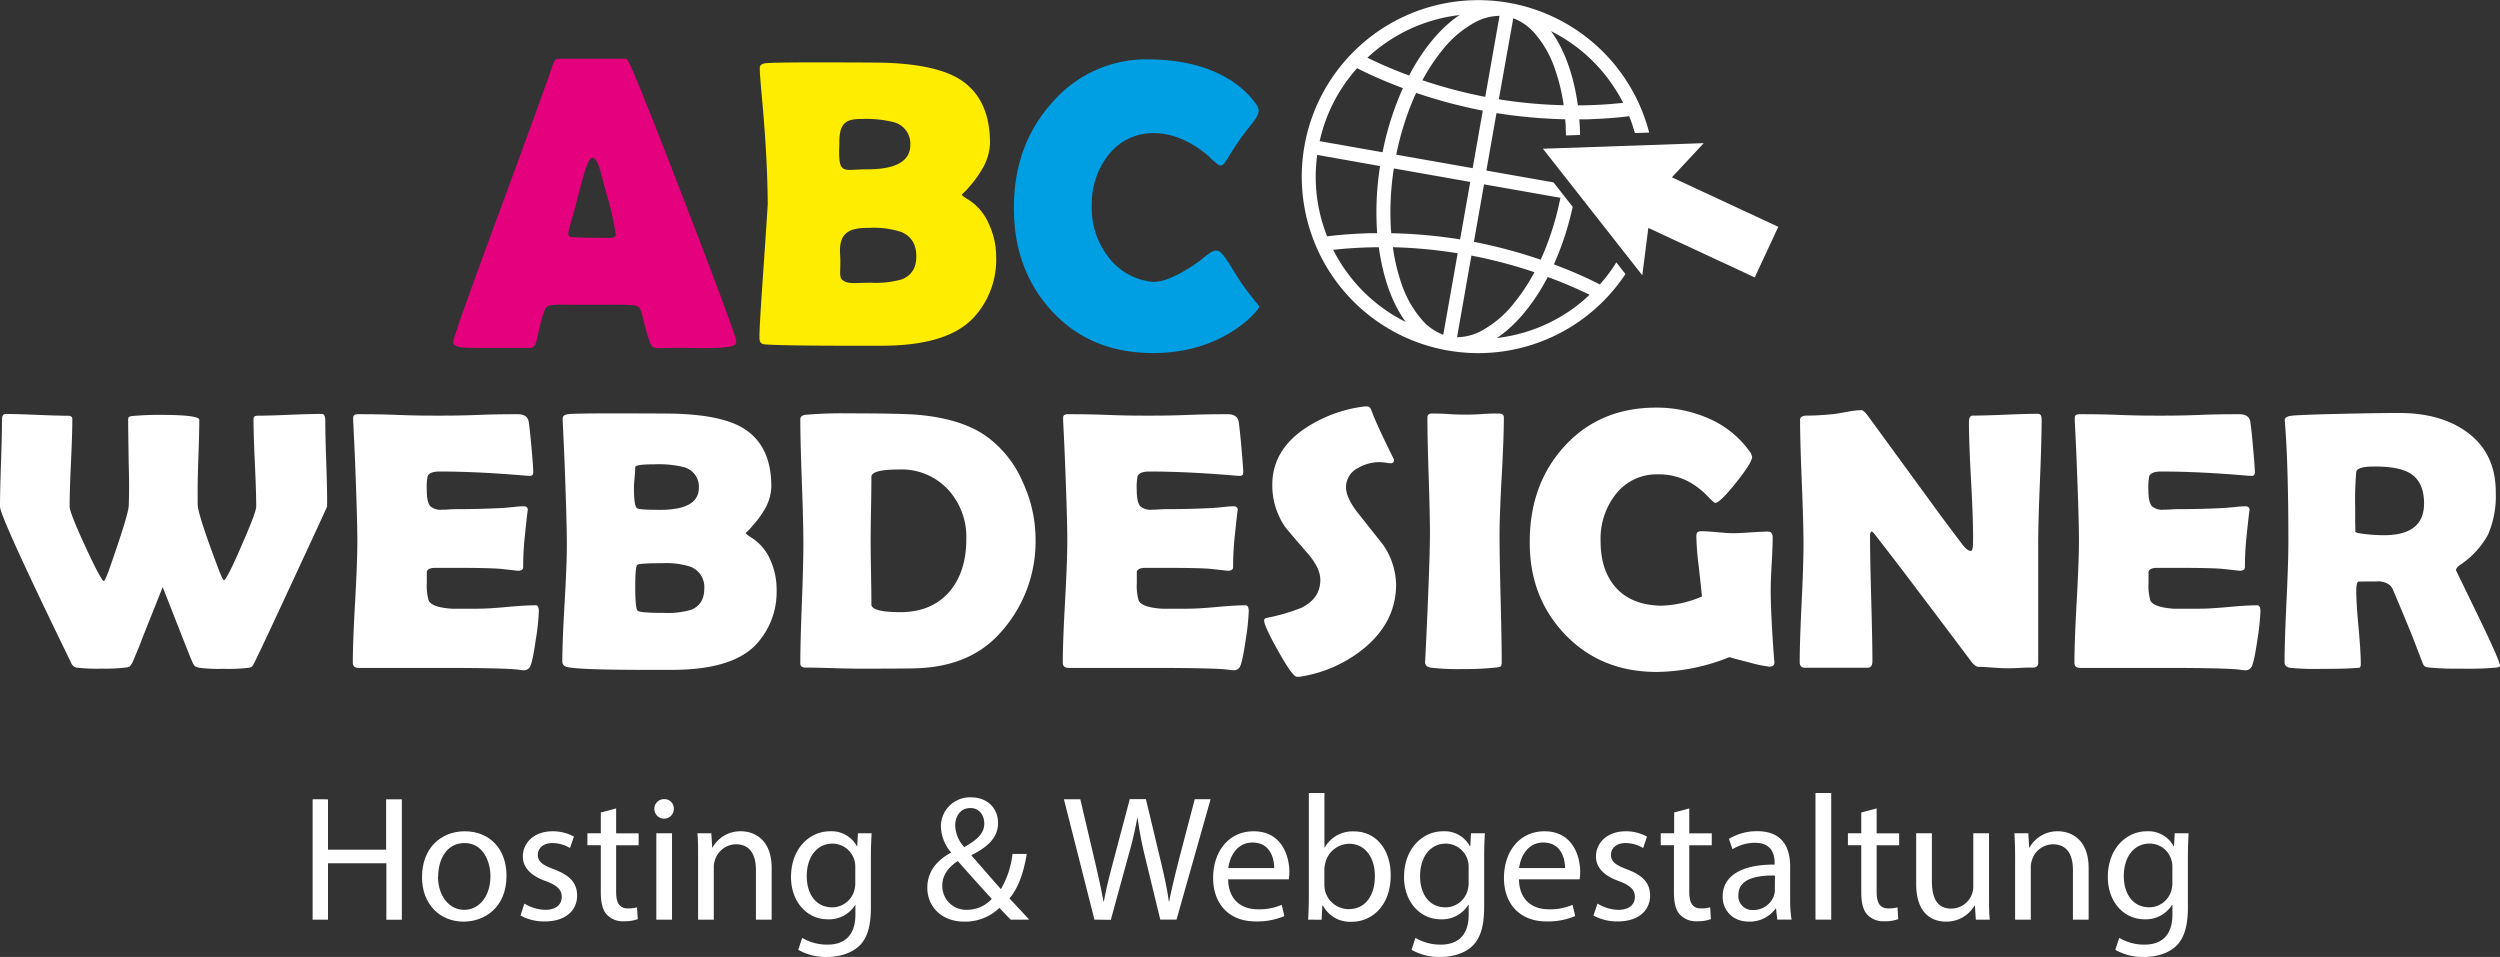
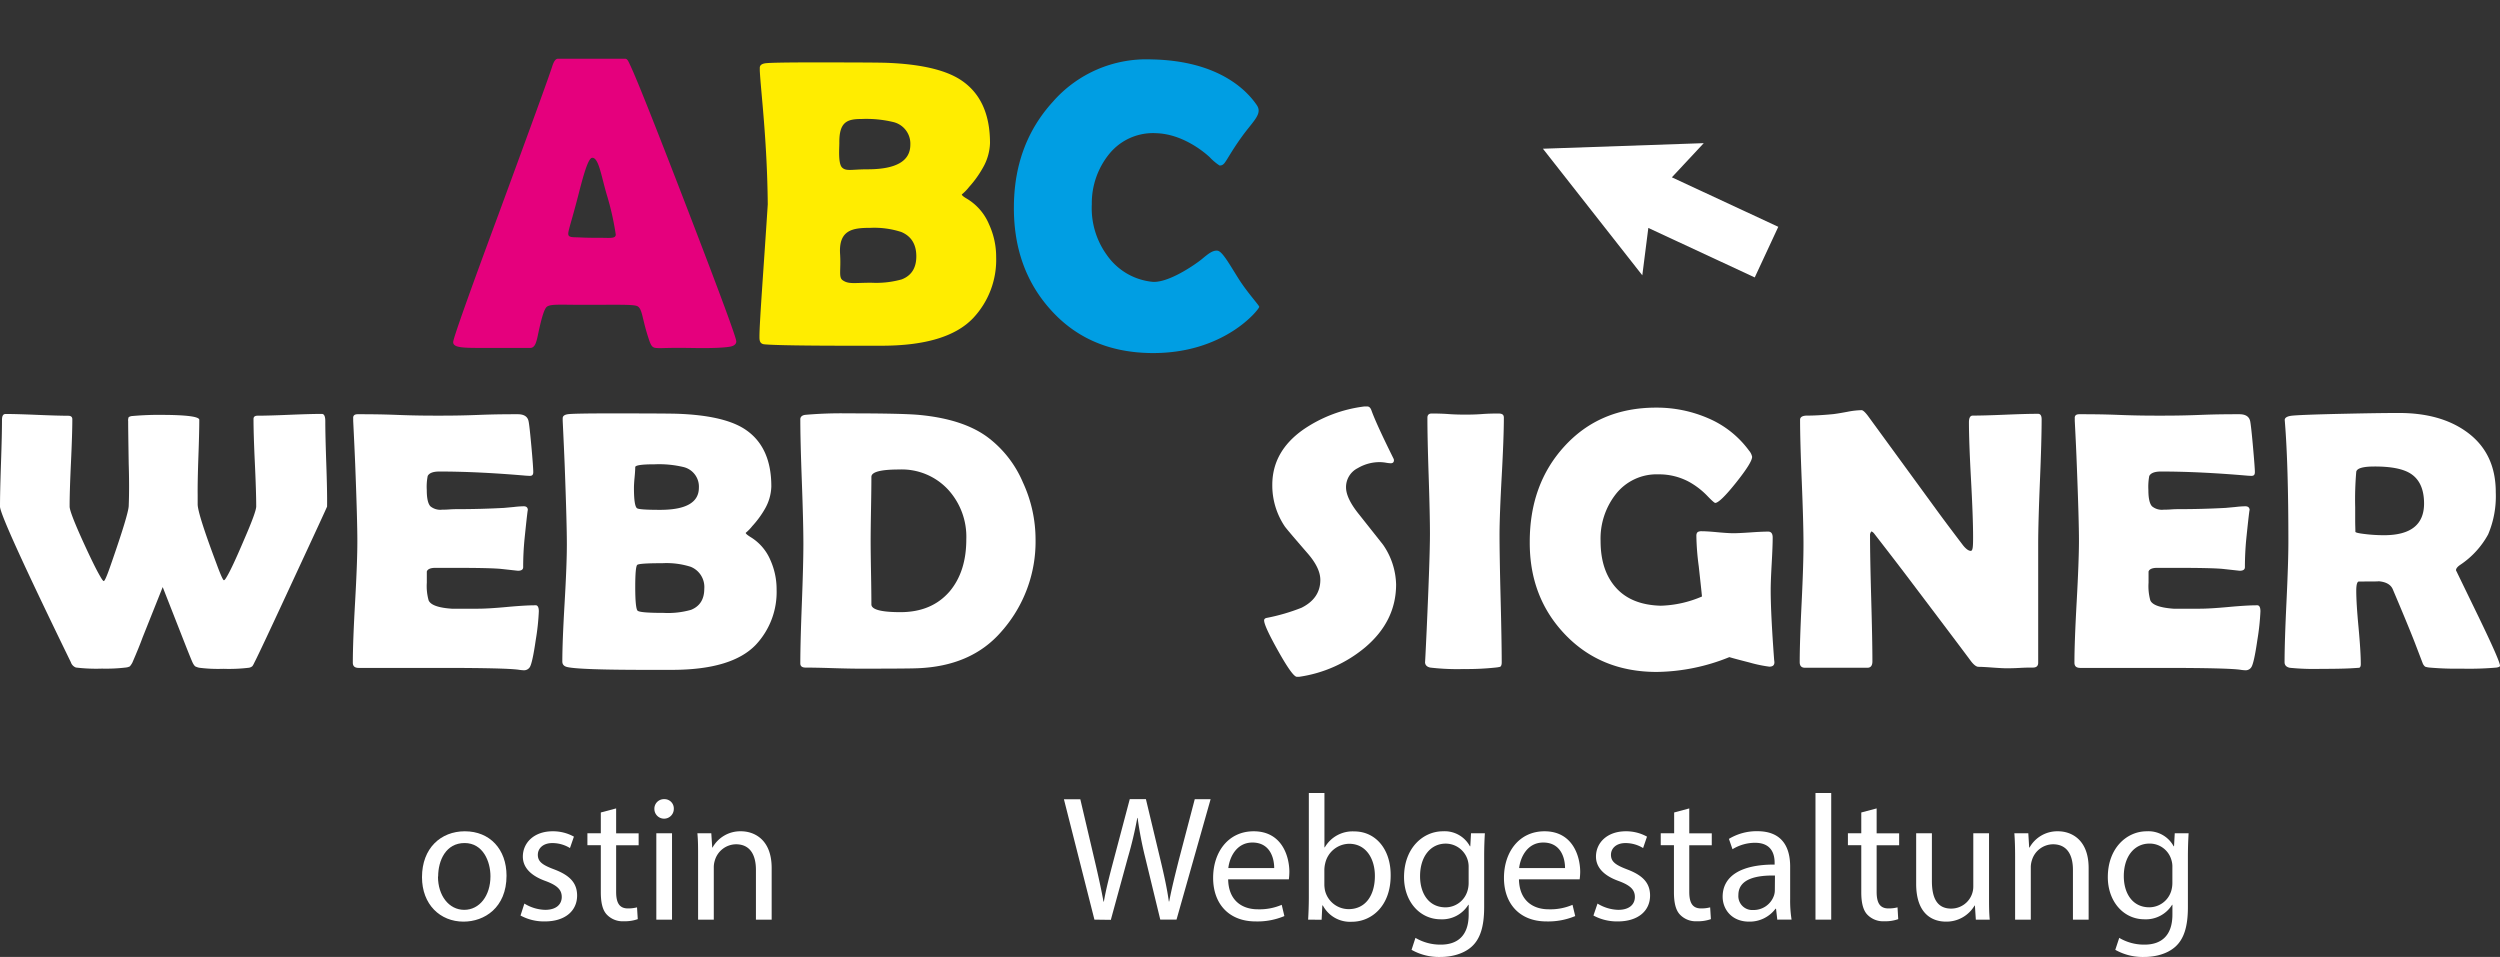
<svg xmlns="http://www.w3.org/2000/svg" viewBox="0 0 602.14 230.49">
  <rect x="0" y="0" width="602.14" height="230.49" fill="#333333" stroke="none" />
  <defs>
    <style>.cls-1{fill:#009ee3;}.cls-2{fill:#e5007d;}.cls-3{fill:#ffed00;}.cls-4{fill:#fff;}</style>
  </defs>
  <title>Element 1</title>
  <g id="Ebene_2" data-name="Ebene 2">
    <g id="Ebene_1-2" data-name="Ebene 1">
      <path class="cls-1" d="M303.3,73.91c0,.52-8.41,11.46-26.35,11.12q-15-.28-24.13-10.69-8.9-10.08-8.61-25.17.25-14.61,9.35-24.63a29.92,29.92,0,0,1,23.8-10.23c16.23.3,23,7.55,25.34,11,1.47,2.13-.88,3.83-3.64,7.68-2.63,3.65-3.75,6-4.33,6.5a1.26,1.26,0,0,1-1,.37,12.86,12.86,0,0,1-2.37-2c-1.7-1.58-6.75-5.58-12.87-5.78a13.58,13.58,0,0,0-11.39,5.08,18.8,18.8,0,0,0-4.13,12,19.26,19.26,0,0,0,3.67,12.33,15.2,15.2,0,0,0,10.67,6.36c3.81.54,10.48-4.06,12.2-5.47,1.44-1.2,2.58-2.14,3.73-2s2.82,3.16,5,6.63S303.31,73.56,303.3,73.91Z" />
-       <path class="cls-2" d="M177.34,82.22c0,.58-.41,1-1.21,1.21-1,.26-4,.48-9,.39-7-.12-7.5.11-8.94,0-1.13-.06-1.39-.46-2.07-2.59-1.48-4.55-1.4-6.83-2.58-7.47-.86-.48-4.85-.34-13-.34-5.5,0-7.82-.23-8.78.43-.62.44-1.17,2.26-1.85,5.2-.61,2.68-.77,4.75-2.22,4.75H116.57c-4.95,0-7.42,0-7.42-1.4q0-1.28,11-31Q132,19.21,133,16c.39-1.23.84-1.85,1.36-1.85h16.2c.61,0,.8.68,1.32,1.75q2.39,5.1,13.88,34.94Q177.34,80.92,177.34,82.22ZM142.65,38c-1,0-2.19,4.42-3.42,9.24-1.33,5.18-2.31,8.09-2.36,8.95-.07,1.11,1,.91,2.9,1,1,.06,2.66.09,5,.09,2.13,0,3.51.23,3.54-.77a65.4,65.4,0,0,0-2.14-9.52C144.77,42.23,144.21,38,142.65,38Z" />
+       <path class="cls-2" d="M177.34,82.22c0,.58-.41,1-1.21,1.21-1,.26-4,.48-9,.39-7-.12-7.5.11-8.94,0-1.13-.06-1.39-.46-2.07-2.59-1.48-4.55-1.4-6.83-2.58-7.47-.86-.48-4.85-.34-13-.34-5.5,0-7.82-.23-8.78.43-.62.44-1.17,2.26-1.85,5.2-.61,2.68-.77,4.75-2.22,4.75H116.57c-4.95,0-7.42,0-7.42-1.4q0-1.28,11-31Q132,19.21,133,16c.39-1.23.84-1.85,1.36-1.85h16.2c.61,0,.8.68,1.32,1.75q2.39,5.1,13.88,34.94Q177.34,80.92,177.34,82.22ZM142.65,38c-1,0-2.19,4.42-3.42,9.24-1.33,5.18-2.31,8.09-2.36,8.95-.07,1.11,1,.91,2.9,1,1,.06,2.66.09,5,.09,2.13,0,3.51.23,3.54-.77a65.4,65.4,0,0,0-2.14-9.52C144.77,42.23,144.21,38,142.65,38" />
      <path class="cls-3" d="M239.93,61.93a20.45,20.45,0,0,1-5.52,14.66q-6.32,6.69-22.12,6.68c-.8,0-1.95,0-3.46,0h-3.42c-11.82,0-19-.12-21.31-.34-1.18-.12-1.18-1.08-1.18-1.87,0-3.43,1-16.29,2-31.85C184.77,33.62,183.27,22.29,183,17l0-.67c0-.61.47-1,1.51-1.11s4.75-.19,11.13-.19q15.33,0,17.93.1Q225.38,15.58,231,19q7.44,4.58,7.45,15.43a12.66,12.66,0,0,1-1.73,6A25.14,25.14,0,0,1,233.44,45a11.28,11.28,0,0,1-1.78,1.83c0,.22.42.57,1.25,1.05A13,13,0,0,1,238.2,54,18.72,18.72,0,0,1,239.93,61.93ZM219.26,34.87a5.35,5.35,0,0,0-4.13-5.48,27.81,27.81,0,0,0-7.6-.73c-3.46,0-5.44.65-5.37,5.79,0,1.16-.33,4.93.66,5.9s2.39.43,6.11.43Q219.25,40.78,219.26,34.87Zm1.44,26.87c0-2.88-1.2-4.84-3.61-5.86a21,21,0,0,0-7.49-1c-4.13,0-7.65.42-7.26,6.35.25,3.77-.42,5.57.63,6.27,1.42,1,2.72.6,6.92.6a22.73,22.73,0,0,0,7.3-.81Q220.7,65.93,220.7,61.74Z" />
      <path class="cls-4" d="M78.78,122q0,.13-8.1,17.56-8.22,17.76-9.4,20a5.8,5.8,0,0,1-.48.88,1.75,1.75,0,0,1-.83.39,40.67,40.67,0,0,1-6.18.26,36.08,36.08,0,0,1-5.8-.26,3.9,3.9,0,0,1-1-.35,3.12,3.12,0,0,1-.57-.83c-.17-.32-1-2.36-2.48-6.14l-4.75-12.11L34.32,153.6q-.75,2.1-2.44,6a4.64,4.64,0,0,1-.61.9,2.64,2.64,0,0,1-1,.28,40.63,40.63,0,0,1-5.71.26,41.07,41.07,0,0,1-6.27-.26,2,2,0,0,1-1.22-1.27Q0,124.47,0,122q0-3.48.24-10.43c.16-4.63.24-8.1.24-10.43,0-1,.29-1.43.87-1.43q2.49,0,7.51.21t7.56.22c.67,0,1,.28,1,.83q0,3.48-.33,10.52T16.77,122c0,.87,1.06,3.65,3.18,8.32q2.86,6.27,4.18,8.49.64,1.14.87,1.14c.23,0,.83-1.4,1.78-4.18Q30.88,124,31,121.9c.11-2.67.13-6.07,0-10.19q-.14-8.94-.13-10.24a2,2,0,0,1,.13-1,2,2,0,0,1,1-.28,74.09,74.09,0,0,1,7.66-.26Q48,100,48,101.12q0,2.92-.22,9.06-.21,6-.17,9.06v2.22q0,2.22,4.48,14.16c1,2.75,1.63,4.13,1.83,4.13s.44-.37.87-1.13q1.23-2.13,3.92-8.45,3-6.88,3-8.19,0-3.53-.33-10.56c-.22-4.69-.32-8.19-.32-10.52,0-.52.33-.78,1-.78q2.56,0,7.73-.22c3.44-.14,6-.21,7.73-.21.55,0,.83.58.83,1.74q0,3.43.24,10.3T78.78,122Z" />
      <path class="cls-4" d="M129.78,147.24a55.38,55.38,0,0,1-.74,6.89c-.52,3.62-1,5.79-1.39,6.48a1.63,1.63,0,0,1-1.44.83,10,10,0,0,1-1.3-.13q-3.18-.44-18.56-.44c-2.23,0-5.56,0-10,0s-7.72,0-9.93,0c-1,0-1.44-.42-1.44-1.27q0-4.87.55-14.65t.54-14.65q0-5-.52-18.51-.14-3.49-.48-10.41l0-.61c-.06-.67.3-1,1.08-1,2.15,0,5.38,0,9.7.17s7.54.17,9.69.17,5.31,0,9.58-.17,7.46-.17,9.58-.17c1.51,0,2.38.56,2.61,1.69.15.67.37,2.7.68,6.08s.45,5.44.45,6.16-.29.92-.87.92l-.91-.05q-11.59-1-20.82-1c-1.54,0-2.48.37-2.83,1.09a13.41,13.41,0,0,0-.22,3.36c0,2,.29,3.28.87,3.92a3.76,3.76,0,0,0,2.83.82c.29,0,.86,0,1.7-.06s1.54-.07,2.09-.07q5.49,0,11.11-.3l2.39-.22a22.68,22.68,0,0,1,2.36-.17c.69,0,1,.33,1,1q0-.91-.78,6.66a67.92,67.92,0,0,0-.35,7q0,.87-1.26.87l-3.92-.43c-1.66-.18-5.43-.27-11.33-.27h-4.61c-1.2,0-1.89.3-2.09.88,0,.14,0,1,0,2.7a12.71,12.71,0,0,0,.44,4.26q.73,1.67,5.57,2h6.36c1.54,0,3.83-.13,6.86-.41s5.31-.41,6.82-.41C129.46,145.68,129.78,146.2,129.78,147.24Z" />
      <path class="cls-4" d="M187.05,142a18.56,18.56,0,0,1-5,13.29q-5.72,6-20,6.05c-.72,0-1.77,0-3.13,0h-3.1q-16.07,0-19.11-.66c-.85-.17-1.27-.62-1.27-1.35q0-4.65.55-14.11t.54-14.15q0-5.06-.52-19-.14-3.57-.48-10.71l0-.61c0-.55.42-.89,1.37-1s4.3-.18,10.08-.18q13.89,0,16.24.09,10.73.39,15.81,3.48,6.75,4.14,6.75,14a11.47,11.47,0,0,1-1.56,5.45,22.91,22.91,0,0,1-3,4.09,11,11,0,0,1-1.61,1.66c0,.2.38.52,1.14,1a11.89,11.89,0,0,1,4.79,5.53A17.15,17.15,0,0,1,187.05,142Zm-18.72-24.52a4.85,4.85,0,0,0-3.75-5,25.39,25.39,0,0,0-6.88-.65c-3.14,0-4.7.23-4.7.69s-.05,1.39-.16,2.51-.15,1.95-.15,2.5c0,2.91.25,4.53.74,4.88.32.26,2.16.39,5.53.39Q168.34,122.81,168.33,117.45Zm1.3,24.35a5.25,5.25,0,0,0-3.26-5.31,19.19,19.19,0,0,0-6.8-.87c-3.74,0-5.78.13-6.09.41s-.48,2.05-.48,5.33.19,5.32.56,5.69,2.47.54,6.27.54a20.27,20.27,0,0,0,6.62-.74Q169.63,145.59,169.63,141.8Z" />
      <path class="cls-4" d="M249.42,129.91a32.61,32.61,0,0,1-8.23,22.21q-7.27,8.41-20.43,8.84-2.52.09-13.89.09-2.13,0-6.42-.13c-2.86-.09-5-.13-6.43-.13-.84,0-1.26-.34-1.26-1q0-4.8.37-14.4T193.5,131q0-5-.37-15t-.37-15c0-.61.42-1,1.26-1.09a100.07,100.07,0,0,1,10.15-.35q13.41,0,17.38.39,10.32,1,16.16,5.23a26.52,26.52,0,0,1,8.66,11A32.69,32.69,0,0,1,249.42,129.91Zm-16.68,0a16.81,16.81,0,0,0-4.4-12,15.21,15.21,0,0,0-11.76-4.83q-6.71,0-6.7,1.78,0,2.56-.09,7.73t-.09,7.73q0,2.53.09,7.6c.06,3.39.09,5.93.09,7.65,0,1.24,2.32,1.87,7,1.87q7.54,0,11.85-5Q232.74,137.67,232.74,129.91Z" />
-       <path class="cls-4" d="M300.77,147.24a57.46,57.46,0,0,1-.74,6.89c-.53,3.62-1,5.79-1.4,6.48a1.61,1.61,0,0,1-1.43.83,10.08,10.08,0,0,1-1.31-.13q-3.18-.44-18.55-.44c-2.24,0-5.56,0-10,0s-7.72,0-9.93,0c-.95,0-1.43-.42-1.43-1.27q0-4.87.54-14.65t.55-14.65q0-5-.53-18.51-.12-3.49-.48-10.41l0-.61c-.06-.67.3-1,1.09-1,2.15,0,5.38,0,9.69.17s7.54.17,9.69.17,5.31,0,9.58-.17,7.46-.17,9.58-.17c1.51,0,2.38.56,2.62,1.69.14.67.37,2.7.67,6.08s.46,5.44.46,6.16-.29.92-.87.92l-.92-.05q-11.58-1-20.82-1c-1.53,0-2.48.37-2.83,1.09a14.22,14.22,0,0,0-.21,3.36c0,2,.29,3.28.87,3.92a3.73,3.73,0,0,0,2.83.82c.29,0,.85,0,1.7-.06s1.53-.07,2.09-.07q5.49,0,11.1-.3l2.4-.22a22.52,22.52,0,0,1,2.35-.17c.7,0,1,.33,1,1q0-.91-.78,6.66-.35,3.49-.35,7,0,.87-1.26.87l-3.92-.43q-2.49-.27-11.32-.27H275.9c-1.19,0-1.89.3-2.09.88,0,.14,0,1,0,2.7a12.8,12.8,0,0,0,.43,4.26q.74,1.67,5.58,2h6.35c1.54,0,3.83-.13,6.86-.41s5.31-.41,6.82-.41Q300.77,145.68,300.77,147.24Z" />
      <path class="cls-4" d="M336.26,140.76q0,8.84-7.44,15.15a31.86,31.86,0,0,1-15.9,7.1,4.43,4.43,0,0,1-.57,0q-1,0-4.44-6.12t-3.44-7.46c0-.32.22-.53.65-.61a46.71,46.71,0,0,0,8.36-2.44q4.53-2.26,4.53-6.71c0-1.89-1-4-3-6.32-3.42-3.94-5.28-6.14-5.57-6.57a17.69,17.69,0,0,1-3-10q0-8,7.36-13.24A33.11,33.11,0,0,1,328.6,97.9c.32,0,.56,0,.74,0,.43,0,.78.34,1,1q1.14,3.18,5.27,11.5a1,1,0,0,1,.13.43q0,.75-.78.75a8.73,8.73,0,0,1-1.18-.14,9.87,9.87,0,0,0-1.26-.13,10.31,10.31,0,0,0-5.49,1.44,5.11,5.11,0,0,0-2.83,4.62q0,2.66,3.14,6.53c3.68,4.65,5.62,7.09,5.79,7.32A17.49,17.49,0,0,1,336.26,140.76Z" />
      <path class="cls-4" d="M361.17,128.6q0,5.15.26,15.46t.27,15.46c0,.59-.13.95-.4,1.09a8.68,8.68,0,0,1-1.13.18,65.47,65.47,0,0,1-7.58.35,55.62,55.62,0,0,1-8.1-.35q-1.26-.27-1.26-1.35c0,.46.13-2.09.39-7.67q.79-17.64.79-23.17,0-4.65-.31-14t-.3-14c0-.63.33-1,1-1,.9,0,2.26,0,4.07.13s3.17.13,4.07.13,2.23,0,4-.13,3.08-.13,4-.13,1.27.32,1.27,1q0,4.67-.51,14T361.17,128.6Z" />
      <path class="cls-4" d="M427.37,159.39c.06.79-.35,1.18-1.22,1.18a32.36,32.36,0,0,1-4.77-1q-3.93-1-4.85-1.3a47.79,47.79,0,0,1-17.47,3.57q-13.46,0-22.08-9t-8.53-22.35q0-13.8,8.27-22.9,8.53-9.42,22.17-9.41a31.06,31.06,0,0,1,12.45,2.52,23.68,23.68,0,0,1,9.93,7.84,3.27,3.27,0,0,1,.74,1.48c0,.93-1.3,3-3.89,6.25s-4.28,4.86-5,4.86c-.18,0-.85-.59-2-1.79a18.59,18.59,0,0,0-4.35-3.31,15.19,15.19,0,0,0-7.32-1.78,12.48,12.48,0,0,0-10.36,4.88,17.35,17.35,0,0,0-3.58,11.19q0,7.1,3.71,11.24T400,145.89a26.82,26.82,0,0,0,9.93-2.22c-.09-1-.35-3.39-.78-7.31a61.36,61.36,0,0,1-.57-7.32c0-.55.19-.89.57-1a1.9,1.9,0,0,1,.69-.09q1.27,0,3.81.24c1.7.16,3,.24,3.86.24s2.32-.07,4.18-.2,3.25-.19,4.18-.19c.73,0,1.09.48,1.09,1.43,0,1.4-.08,3.5-.24,6.32s-.24,4.92-.24,6.32q0,5.61.83,16.81Z" />
      <path class="cls-4" d="M491.74,101q0,5-.41,14.91t-.42,15v28.7c0,.79-.42,1.18-1.26,1.18s-1.75,0-3.16.08-2.46.09-3.15.09-1.89-.06-3.4-.17-2.64-.18-3.4-.18c-.52,0-1.15-.47-1.87-1.43q-3.14-4.23-14.11-18.73-3-4-9.15-11.93a1.76,1.76,0,0,0-.65-.53,1.24,1.24,0,0,0-.35,1q0,5.06.28,15.16c.19,6.73.29,11.79.29,15.15,0,1-.4,1.53-1.18,1.53H434.73q-1.26,0-1.26-1.35,0-4.71.46-14.2t.45-14.24q0-5-.41-15t-.41-14.94c0-.64.56-1,1.69-1,1.69,0,3.76-.11,6.23-.35.58-.06,1.73-.24,3.44-.56a19.87,19.87,0,0,1,3.44-.4c.35,0,.89.5,1.62,1.48l16.24,22.26q2.17,3,6.58,8.8c.72.9,1.35,1.35,1.87,1.35s.56-1.13.56-3.4q0-4.58-.5-13.76t-.5-13.81c0-1.07.31-1.61.92-1.61q2.61,0,7.88-.22t7.88-.21C491.47,99.69,491.74,100.14,491.74,101Z" />
      <path class="cls-4" d="M544.44,147.24a57.46,57.46,0,0,1-.74,6.89c-.52,3.62-1,5.79-1.4,6.48a1.61,1.61,0,0,1-1.43.83,10.08,10.08,0,0,1-1.31-.13q-3.18-.44-18.55-.44-3.36,0-10,0t-9.94,0c-1,0-1.43-.42-1.43-1.27q0-4.87.54-14.65t.55-14.65q0-5-.53-18.51-.12-3.49-.48-10.41l0-.61c-.06-.67.31-1,1.09-1,2.15,0,5.38,0,9.69.17s7.54.17,9.69.17,5.31,0,9.58-.17,7.46-.17,9.58-.17c1.51,0,2.38.56,2.62,1.69.14.67.37,2.7.67,6.08s.46,5.44.46,6.16-.29.92-.87.92l-.92-.05q-11.58-1-20.81-1c-1.54,0-2.49.37-2.84,1.09a14.22,14.22,0,0,0-.21,3.36c0,2,.29,3.28.87,3.92a3.73,3.73,0,0,0,2.83.82c.29,0,.86,0,1.7-.06s1.54-.07,2.09-.07q5.49,0,11.1-.3l2.4-.22a22.7,22.7,0,0,1,2.35-.17c.7,0,1.05.33,1.05,1,0-.61-.27,1.61-.79,6.66q-.35,3.49-.35,7,0,.87-1.26.87l-3.92-.43c-1.65-.18-5.43-.27-11.32-.27h-4.62c-1.19,0-1.89.3-2.09.88,0,.14,0,1,0,2.7a12.8,12.8,0,0,0,.43,4.26c.5,1.11,2.35,1.76,5.58,2h6.36c1.53,0,3.82-.13,6.86-.41s5.3-.41,6.81-.41Q544.44,145.68,544.44,147.24Z" />
      <path class="cls-4" d="M602.14,160.35c0,.21-.29.35-.87.44a76.45,76.45,0,0,1-8.31.26,75.51,75.51,0,0,1-7.76-.26,4.51,4.51,0,0,1-1.09-.22,2.07,2.07,0,0,1-.61-.87l-1.91-5q-1.7-4.36-5.31-12.85c-.53-1.13-1.73-1.76-3.62-1.87.87.06-.62.08-4.49.08-.43,0-.65.75-.65,2.23q0,3,.55,8.84c.36,3.92.54,6.86.54,8.84q0,.74-.39.87l-1.22.08q-2.58.18-8,.18a58.76,58.76,0,0,1-7.49-.26q-1.26-.27-1.26-1.35,0-4.8.46-14.46t.46-14.5q0-18.43-.83-28.75l-.05-.61c0-.49.43-.83,1.38-1s5.37-.35,13.3-.52q8.06-.18,12.85-.18,9.93,0,16.2,4.49,7.1,5.06,7.1,14.59a23.59,23.59,0,0,1-1.83,10.15,20.73,20.73,0,0,1-6.75,7.36c-.67.46-1,.9-1,1.3t5.31,10.94Q602.14,159.22,602.14,160.35Zm-18.29-39.06q0-5.33-3.48-7.36-2.7-1.58-8.45-1.57c-2.76,0-4.23.42-4.4,1.26a76.88,76.88,0,0,0-.26,8.54c0,.67,0,1.65,0,3s.05,2.28.05,2.92c0,.14.46.29,1.39.43a38.36,38.36,0,0,0,5.58.4Q583.84,128.87,583.85,121.29Z" />
-       <path class="cls-4" d="M79,192.52v12.13h14V192.52h3.79v29H93.06V207.92H79V221.5H75.3v-29Z" />
      <path class="cls-4" d="M122,210.92c0,7.7-5.33,11.06-10.36,11.06-5.63,0-10-4.13-10-10.71,0-7,4.55-11.05,10.32-11.05C118,200.22,122,204.56,122,210.92Zm-16.51.22c0,4.56,2.63,8,6.32,8s6.32-3.4,6.32-8.09c0-3.52-1.76-8-6.23-8S105.53,207.18,105.53,211.14Z" />
      <path class="cls-4" d="M126.3,217.63a10,10,0,0,0,5,1.51c2.75,0,4-1.38,4-3.1s-1.07-2.79-3.87-3.83c-3.74-1.33-5.5-3.39-5.5-5.89,0-3.35,2.71-6.1,7.18-6.1a10.4,10.4,0,0,1,5.12,1.29l-.95,2.75a8.07,8.07,0,0,0-4.26-1.2c-2.23,0-3.48,1.29-3.48,2.83,0,1.72,1.25,2.5,4,3.53,3.61,1.38,5.46,3.18,5.46,6.28,0,3.65-2.84,6.23-7.79,6.23a11.83,11.83,0,0,1-5.84-1.42Z" />
      <path class="cls-4" d="M148.4,194.71v6h5.42v2.88H148.4V214.8c0,2.58.73,4,2.84,4a8.31,8.31,0,0,0,2.19-.26l.18,2.84a9.35,9.35,0,0,1-3.36.51,5.24,5.24,0,0,1-4.08-1.59c-1.08-1.12-1.46-3-1.46-5.42V203.57h-3.23v-2.88h3.23v-5Z" />
      <path class="cls-4" d="M162.29,194.84a2.34,2.34,0,0,1-4.68,0,2.3,2.3,0,0,1,2.36-2.36A2.24,2.24,0,0,1,162.29,194.84Zm-4.21,26.66V200.69h3.78V221.5Z" />
      <path class="cls-4" d="M168.14,206.32c0-2.15,0-3.91-.17-5.63h3.35l.22,3.44h.08a7.65,7.65,0,0,1,6.88-3.91c2.88,0,7.36,1.72,7.36,8.86V221.5h-3.79v-12c0-3.36-1.25-6.15-4.81-6.15a5.38,5.38,0,0,0-5.08,3.87,5.44,5.44,0,0,0-.26,1.76V221.5h-3.78Z" />
-       <path class="cls-4" d="M209.94,200.69c-.09,1.51-.18,3.18-.18,5.72v12.08c0,4.78-.94,7.7-3,9.51s-5,2.49-7.57,2.49a13.37,13.37,0,0,1-6.92-1.72l.94-2.88a11.76,11.76,0,0,0,6.11,1.63c3.87,0,6.71-2,6.71-7.26v-2.33H206a7.42,7.42,0,0,1-6.62,3.49c-5.16,0-8.86-4.39-8.86-10.15,0-7.05,4.6-11.05,9.37-11.05a6.93,6.93,0,0,1,6.5,3.61h.08l.17-3.14ZM206,208.9a5.51,5.51,0,0,0-5.5-5.71c-3.61,0-6.19,3.05-6.19,7.86,0,4.09,2.06,7.49,6.15,7.49a5.54,5.54,0,0,0,5.24-3.87,6.47,6.47,0,0,0,.3-2Z" />
-       <path class="cls-4" d="M243.43,221.5c-.82-.81-1.59-1.63-2.71-2.83a11.88,11.88,0,0,1-8.47,3.31c-5.63,0-8.9-3.79-8.9-8.13,0-4,2.37-6.67,5.68-8.47v-.13a9.93,9.93,0,0,1-2.41-6.06,7,7,0,0,1,7.35-7.14c3.61,0,6.41,2.41,6.41,6.15,0,3.05-1.76,5.46-6.37,7.74v.13c2.46,2.83,5.21,6,7.06,8.08a21.34,21.34,0,0,0,2.79-8.47h3.44c-.77,4.56-2,8.17-4.17,10.71,1.55,1.63,3.05,3.26,4.77,5.11Zm-4.56-5c-1.72-1.89-4.94-5.41-8.17-9.11-1.54,1-3.74,2.84-3.74,5.89a5.72,5.72,0,0,0,5.94,5.85A8.07,8.07,0,0,0,238.87,216.51Zm-8.81-17.67a8.12,8.12,0,0,0,2.19,5.21c2.93-1.68,4.82-3.23,4.82-5.68,0-1.76-1-3.74-3.36-3.74S230.06,196.61,230.06,198.84Z" />
      <path class="cls-4" d="M263.6,221.5l-7.35-29h3.95l3.44,14.66c.86,3.62,1.64,7.23,2.15,10h.09c.47-2.88,1.37-6.32,2.36-10.06l3.87-14.62H276l3.52,14.71c.82,3.44,1.59,6.88,2,9.93h.09c.6-3.18,1.42-6.41,2.32-10l3.83-14.62h3.82l-8.21,29h-3.91l-3.66-15.09A89,89,0,0,1,274,197h-.08a93,93,0,0,1-2.24,9.46l-4.13,15.09Z" />
      <path class="cls-4" d="M295.81,211.79c.08,5.11,3.35,7.22,7.13,7.22a13.59,13.59,0,0,0,5.77-1.08l.64,2.71a16.7,16.7,0,0,1-6.92,1.29c-6.41,0-10.24-4.21-10.24-10.49s3.7-11.22,9.76-11.22c6.8,0,8.6,6,8.6,9.8a15.42,15.42,0,0,1-.12,1.77Zm11.09-2.71c0-2.41-1-6.15-5.25-6.15-3.82,0-5.5,3.52-5.8,6.15Z" />
      <path class="cls-4" d="M315.07,221.5c.09-1.42.17-3.52.17-5.37V191H319v13.08h.09a7.73,7.73,0,0,1,7.09-3.83c5.16,0,8.82,4.3,8.77,10.62,0,7.44-4.68,11.14-9.33,11.14a7.4,7.4,0,0,1-7-3.92h-.13l-.17,3.44Zm3.91-8.34a7.66,7.66,0,0,0,.17,1.38,5.86,5.86,0,0,0,5.68,4.43c4,0,6.32-3.23,6.32-8,0-4.17-2.15-7.74-6.19-7.74a6,6,0,0,0-5.76,4.64,7.21,7.21,0,0,0-.22,1.55Z" />
      <path class="cls-4" d="M357.64,200.69c-.09,1.51-.17,3.18-.17,5.72v12.08c0,4.78-1,7.7-3,9.51s-4.95,2.49-7.57,2.49a13.42,13.42,0,0,1-6.92-1.72l.94-2.88a11.76,11.76,0,0,0,6.11,1.63c3.87,0,6.71-2,6.71-7.26v-2.33h-.09a7.41,7.41,0,0,1-6.62,3.49c-5.16,0-8.86-4.39-8.86-10.15,0-7.05,4.6-11.05,9.38-11.05a6.91,6.91,0,0,1,6.49,3.61h.09l.17-3.14Zm-3.91,8.21a5.54,5.54,0,0,0-5.51-5.71c-3.61,0-6.19,3.05-6.19,7.86,0,4.09,2.06,7.49,6.15,7.49a5.53,5.53,0,0,0,5.24-3.87,6.49,6.49,0,0,0,.31-2Z" />
      <path class="cls-4" d="M365.85,211.79c.09,5.11,3.36,7.22,7.14,7.22a13.54,13.54,0,0,0,5.76-1.08l.65,2.71a16.79,16.79,0,0,1-6.93,1.29c-6.4,0-10.23-4.21-10.23-10.49s3.7-11.22,9.76-11.22c6.79,0,8.6,6,8.6,9.8a14.94,14.94,0,0,1-.13,1.77Zm11.1-2.71c0-2.41-1-6.15-5.25-6.15-3.83,0-5.5,3.52-5.81,6.15Z" />
      <path class="cls-4" d="M384.77,217.63a10,10,0,0,0,5,1.51c2.75,0,4-1.38,4-3.1s-1.07-2.79-3.87-3.83c-3.74-1.33-5.5-3.39-5.5-5.89,0-3.35,2.71-6.1,7.18-6.1a10.33,10.33,0,0,1,5.11,1.29l-.94,2.75a8.07,8.07,0,0,0-4.26-1.2c-2.23,0-3.48,1.29-3.48,2.83,0,1.72,1.25,2.5,3.95,3.53,3.62,1.38,5.47,3.18,5.47,6.28,0,3.65-2.84,6.23-7.79,6.23a11.9,11.9,0,0,1-5.85-1.42Z" />
      <path class="cls-4" d="M406.87,194.71v6h5.42v2.88h-5.42V214.8c0,2.58.73,4,2.84,4a8.31,8.31,0,0,0,2.19-.26l.18,2.84a9.35,9.35,0,0,1-3.36.51,5.24,5.24,0,0,1-4.08-1.59c-1.08-1.12-1.46-3-1.46-5.42V203.57H400v-2.88h3.23v-5Z" />
      <path class="cls-4" d="M428.07,221.5l-.3-2.62h-.13a7.77,7.77,0,0,1-6.36,3.1c-4.22,0-6.37-3-6.37-6,0-5,4.48-7.78,12.52-7.74v-.43c0-1.72-.48-4.82-4.73-4.82a10.41,10.41,0,0,0-5.42,1.55l-.86-2.49a12.89,12.89,0,0,1,6.84-1.85c6.36,0,7.91,4.34,7.91,8.51v7.78a29.13,29.13,0,0,0,.34,5Zm-.56-10.62c-4.13-.08-8.81.65-8.81,4.69a3.35,3.35,0,0,0,3.57,3.61,5.18,5.18,0,0,0,5-3.48,4,4,0,0,0,.21-1.21Z" />
      <path class="cls-4" d="M437.27,191h3.79V221.5h-3.79Z" />
      <path class="cls-4" d="M452,194.71v6h5.42v2.88H452V214.8c0,2.58.73,4,2.84,4a8.31,8.31,0,0,0,2.19-.26l.17,2.84a9.29,9.29,0,0,1-3.35.51,5.26,5.26,0,0,1-4.09-1.59c-1.07-1.12-1.46-3-1.46-5.42V203.57h-3.22v-2.88h3.22v-5Z" />
      <path class="cls-4" d="M479.07,215.83c0,2.15,0,4,.17,5.67h-3.35l-.22-3.39h-.08a7.86,7.86,0,0,1-6.88,3.87c-3.27,0-7.19-1.81-7.19-9.12V200.69h3.79v11.52c0,4,1.2,6.63,4.64,6.63a5.31,5.31,0,0,0,5.33-5.38V200.69h3.79Z" />
      <path class="cls-4" d="M485.35,206.32c0-2.15-.05-3.91-.18-5.63h3.36l.21,3.44h.09a7.65,7.65,0,0,1,6.88-3.91c2.88,0,7.35,1.72,7.35,8.86V221.5h-3.78v-12c0-3.36-1.25-6.15-4.82-6.15a5.37,5.37,0,0,0-5.07,3.87,5.44,5.44,0,0,0-.26,1.76V221.5h-3.78Z" />
      <path class="cls-4" d="M527.14,200.69c-.08,1.51-.17,3.18-.17,5.72v12.08c0,4.78-1,7.7-3,9.51s-4.94,2.49-7.57,2.49a13.42,13.42,0,0,1-6.92-1.72l.95-2.88a11.7,11.7,0,0,0,6.1,1.63c3.87,0,6.71-2,6.71-7.26v-2.33h-.08a7.44,7.44,0,0,1-6.63,3.49c-5.16,0-8.85-4.39-8.85-10.15,0-7.05,4.6-11.05,9.37-11.05a6.91,6.91,0,0,1,6.49,3.61h.09l.17-3.14Zm-3.91,8.21a5.2,5.2,0,0,0-.22-1.72,5.43,5.43,0,0,0-5.29-4c-3.61,0-6.19,3.05-6.19,7.86,0,4.09,2.07,7.49,6.15,7.49a5.55,5.55,0,0,0,5.25-3.87,6.78,6.78,0,0,0,.3-2Z" />
      <polygon class="cls-4" points="371.62 35.82 410.36 34.48 402.68 42.71 428.31 54.63 422.64 66.82 397.01 54.9 395.56 66.31 371.62 35.82" />
-       <path class="cls-4" d="M389.3,63.19c-.13.2-.24.4-.37.6a38.67,38.67,0,0,1-3.6,4.72c-1.46-.76-4.27-2.13-8.17-3.71-.88-.35-1.85-.73-2.9-1.12a70.27,70.27,0,0,0,4.53-13.87l-4.62-5.88L358,41.08l2.44-13.84A121.52,121.52,0,0,0,377,28.73c0,.49.08,1,.11,1.49,0,.79.05,1.6.07,2.4l3.38-.11c0-1.28-.08-2.53-.18-3.76,1.18,0,2.27,0,3.26-.07,4.08-.15,7.12-.48,8.76-.7a41.39,41.39,0,0,1,1.37,4.07l3.44-.12A42.51,42.51,0,1,0,391.5,66ZM375.83,47.64a67.91,67.91,0,0,1-4.19,13.64c-.18.43-.37.85-.56,1.27A121.28,121.28,0,0,0,355,58.25l2.44-13.85ZM336.3,37.26a68.35,68.35,0,0,1,4.17-13.51c.2-.47.41-.93.62-1.38a121.19,121.19,0,0,0,16.05,4.28L354.7,40.5Zm17.82,6.56-2.45,13.84a120.47,120.47,0,0,0-16.59-1.49c0-.44-.07-.89-.09-1.35a67.61,67.61,0,0,1,.73-14.25Zm23.2-34.18a39,39,0,0,1,10.8,10.43,39.58,39.58,0,0,1,2.83,4.7,105.55,105.55,0,0,1-10.91.61c-1-7.25-3.23-13.47-6.47-17.88A39.79,39.79,0,0,1,377.32,9.64ZM364.48,4.4a12.66,12.66,0,0,1,5,3.44,25.52,25.52,0,0,1,5.14,9.1,44.71,44.71,0,0,1,2,8.4A113.87,113.87,0,0,1,361,23.92Zm-3.31-.58-3.44,19.51a116.38,116.38,0,0,1-15.13-4,45.68,45.68,0,0,1,4.74-7.19,25.69,25.69,0,0,1,8-6.8A12.64,12.64,0,0,1,361.17,3.82ZM333.6,10.45a39.15,39.15,0,0,1,13.71-6.1,41.2,41.2,0,0,1,4.26-.73c-4.55,3-8.78,8.1-12.18,14.56a106.56,106.56,0,0,1-10.05-4.28A39.61,39.61,0,0,1,333.6,10.45Zm-10.42,10.8a38.54,38.54,0,0,1,3.69-4.83c1.48.77,4.26,2.13,8.1,3.67.89.36,1.87.75,2.93,1.14A71.08,71.08,0,0,0,333,36.67L317.85,34A38.82,38.82,0,0,1,323.18,21.25Zm-5.3,30a38.67,38.67,0,0,1-.62-13.94L332.4,40a70.86,70.86,0,0,0-.7,16.16c-1.16,0-2.24,0-3.22.07-4.15.15-7.21.49-8.83.7A39.12,39.12,0,0,1,317.88,51.26Zm16.9,24.14A39,39,0,0,1,324,65a39.6,39.6,0,0,1-2.9-4.83,104.76,104.76,0,0,1,11-.62c1,7.31,3.22,13.58,6.49,18A40,40,0,0,1,334.78,75.4Zm12.84,5.24a12.8,12.8,0,0,1-5-3.44,25.83,25.83,0,0,1-5.14-9.1,45.94,45.94,0,0,1-2-8.55A116.44,116.44,0,0,1,351.09,61Zm3.32.58,3.46-19.65a116.14,116.14,0,0,1,15.17,4,44.57,44.57,0,0,1-4.81,7.32,25.67,25.67,0,0,1-7.94,6.8A12.67,12.67,0,0,1,350.94,81.22Zm27.57-6.63a39.11,39.11,0,0,1-13.72,6.1,41.2,41.2,0,0,1-4.26.73c4.58-3.06,8.84-8.17,12.25-14.69A106.53,106.53,0,0,1,382.87,71,40.42,40.42,0,0,1,378.51,74.59Z" />
    </g>
  </g>
</svg>